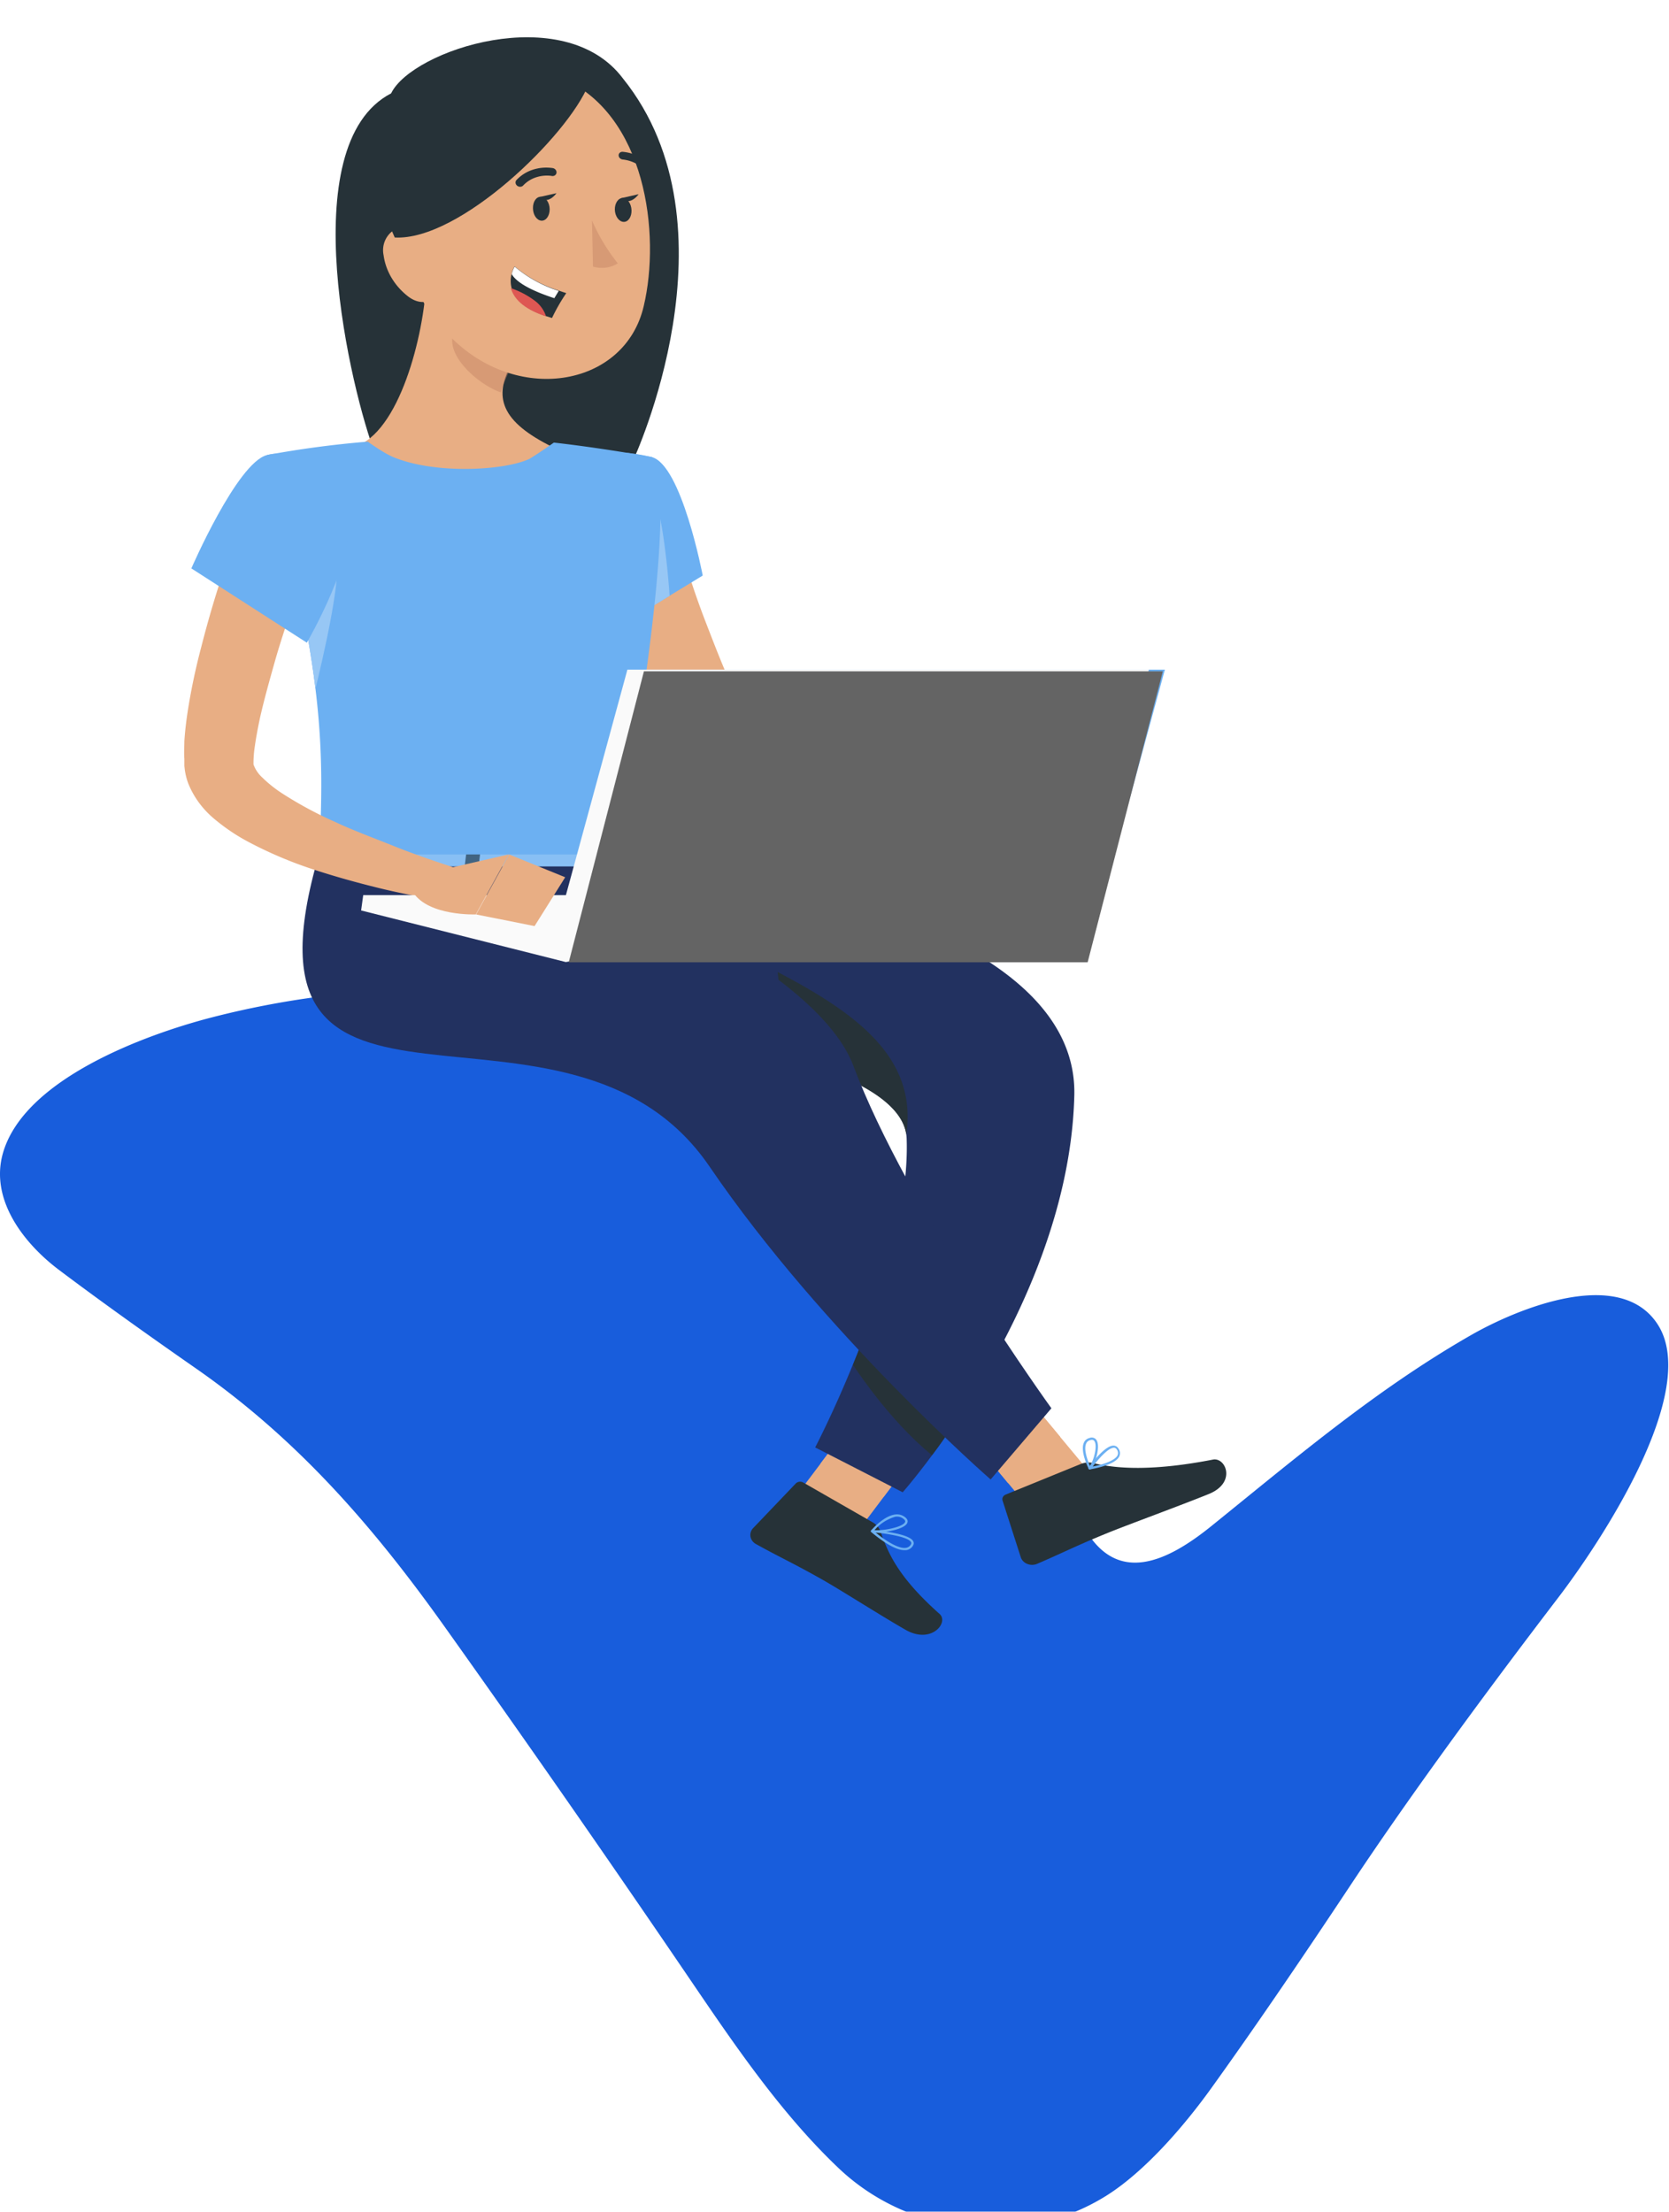
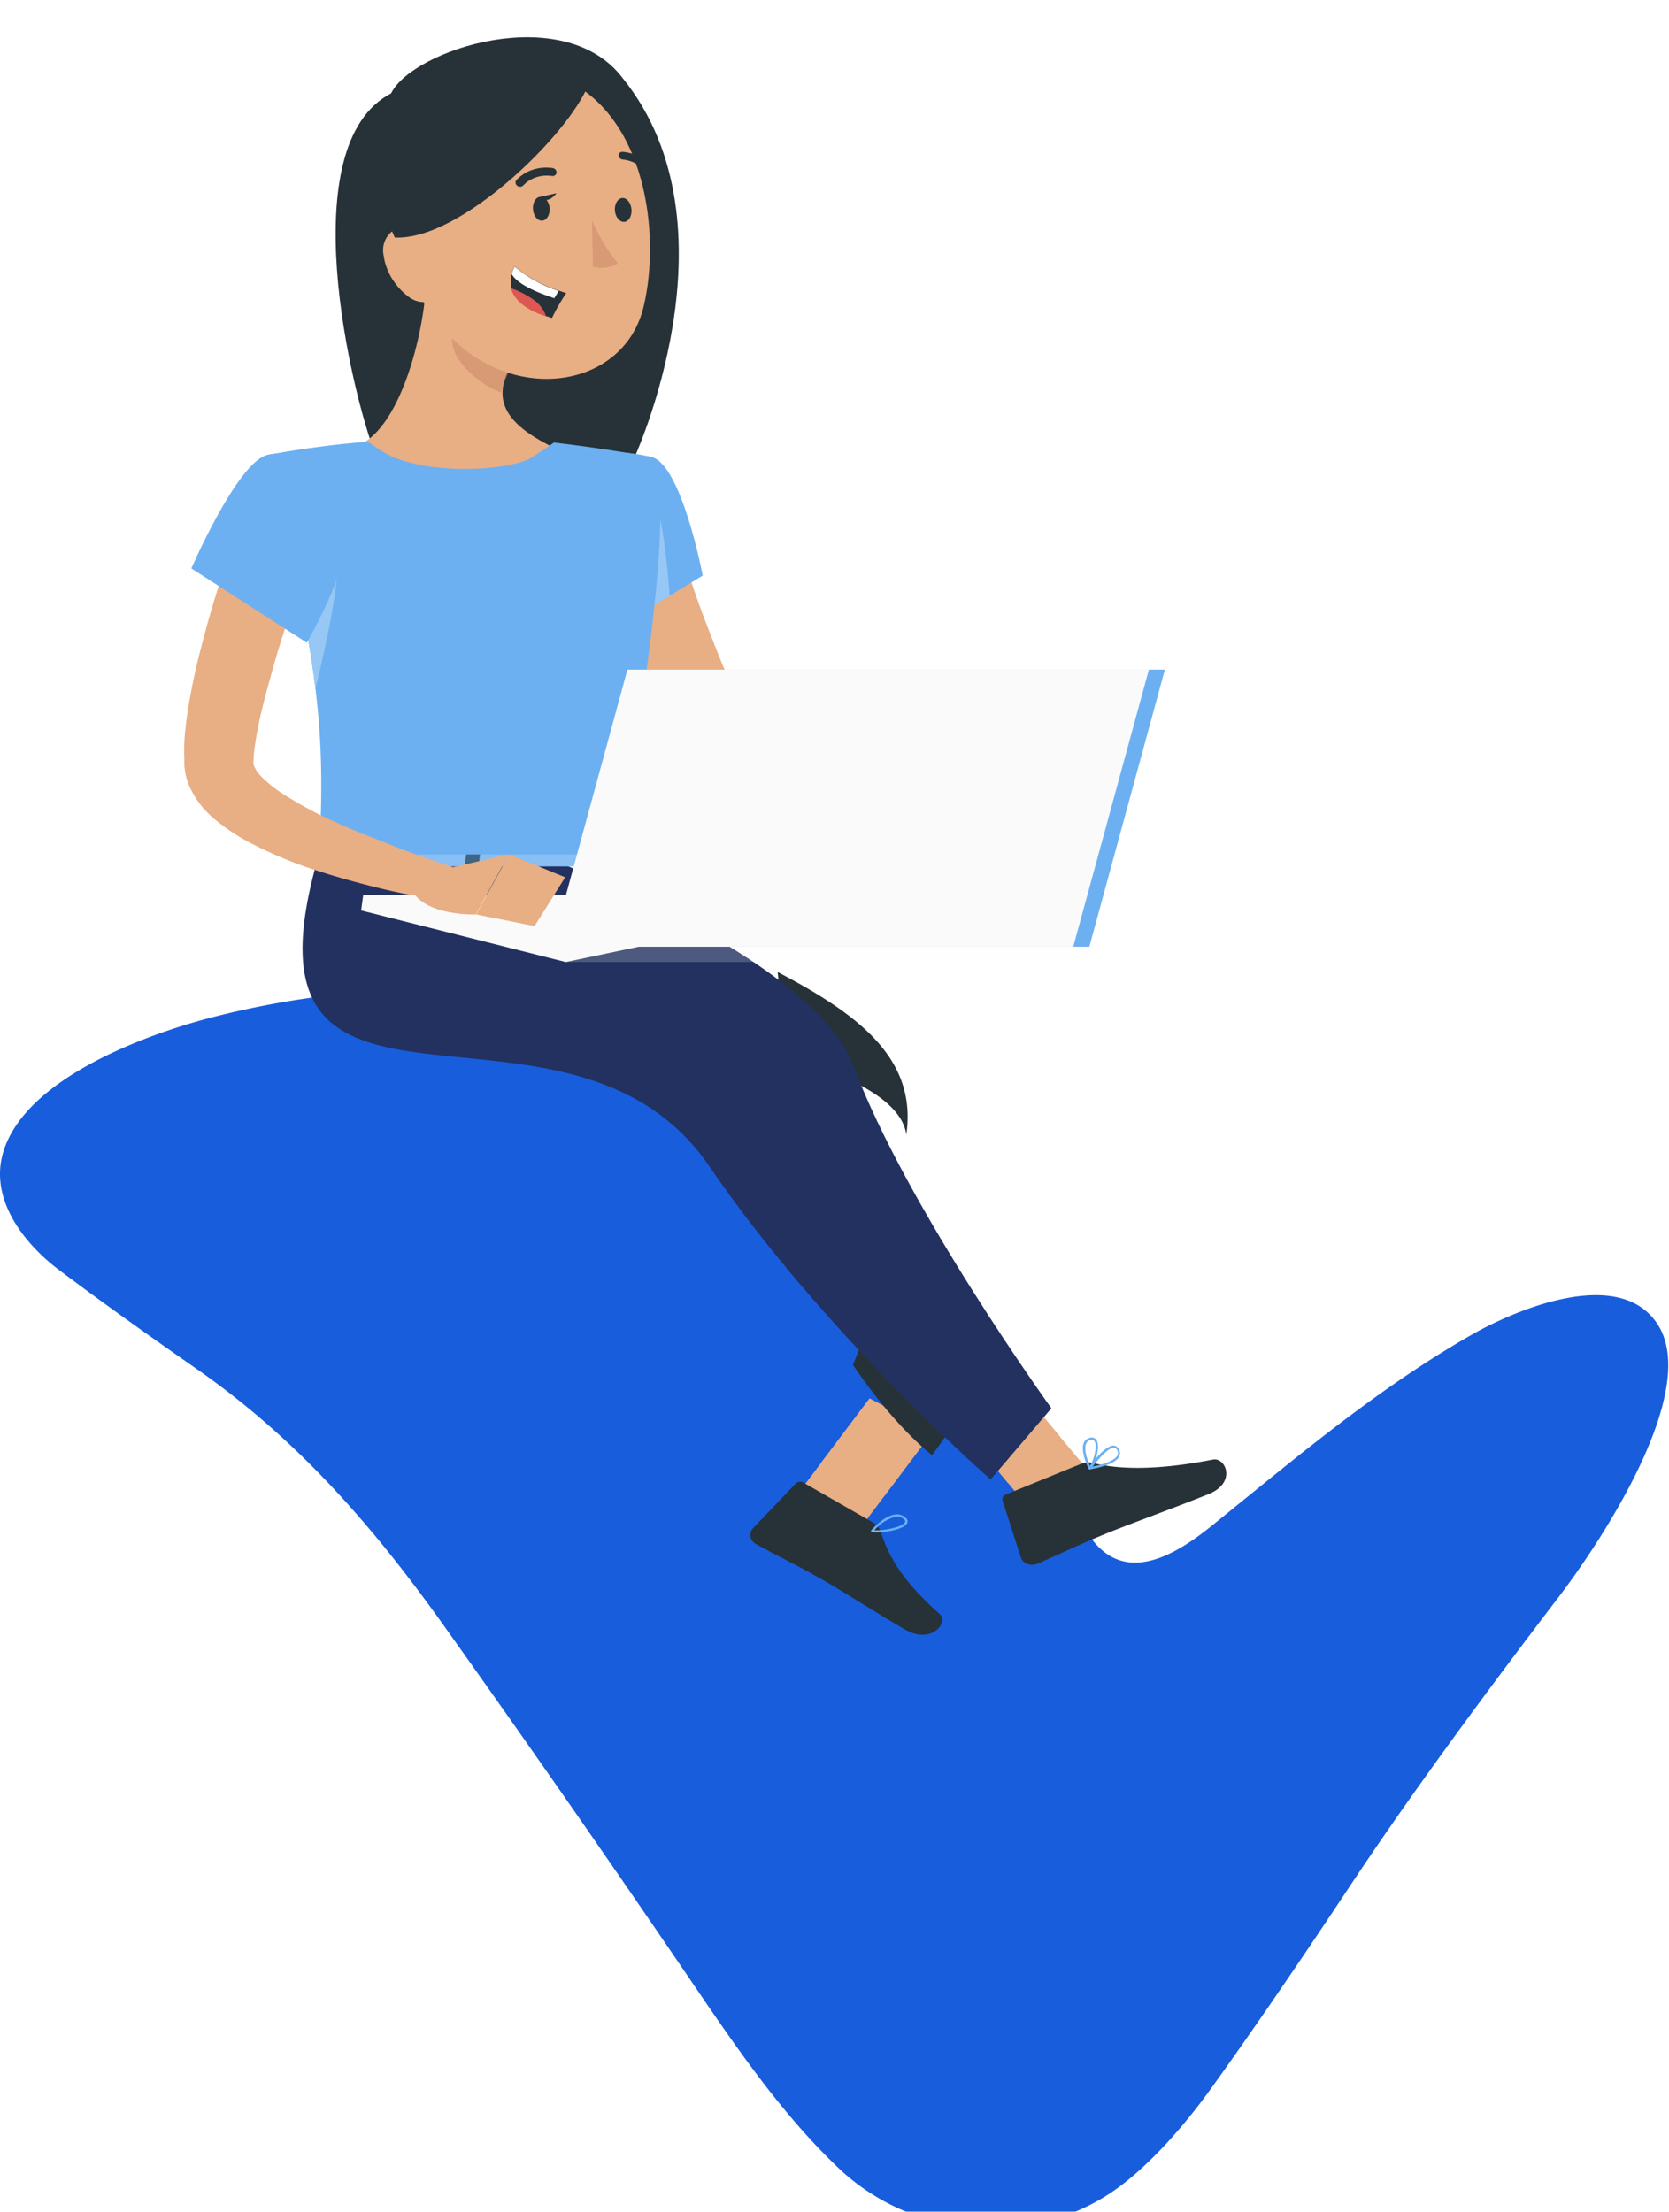
<svg xmlns="http://www.w3.org/2000/svg" width="403" height="534" fill="none">
  <g filter="url(#a)">
    <path fill="#185DDC" d="M267.043 526.182c-20.024 12.484-47.105 9.846-64.519-6.684-14.266-13.534-25.673-30.547-36.693-46.746a4755.403 4755.403 0 0 0-58.401-83.908c-17.248-24.236-35.532-45.337-60.128-62.461-13.23-9.211-24.263-17.152-33.115-23.822-8.41-6.353-16.613-16.848-13.52-28.006 5.04-18.119 34.69-28.821 50.281-32.867 33.558-8.7 75.457-10.537 107.951 2.679 36.803 14.983 66.231 52.891 84.722 86.683a2700.033 2700.033 0 0 1 17.801 33.061c7.996 15.094 20.494 8.879 31.086.331 20.355-16.433 39.882-33.046 62.71-46.11 10.868-6.229 35.822-16.71 45.019-2.624 10.551 16.171-13.975 52.905-23.904 65.913-20.839 27.275-37.535 50.392-50.116 69.353-12.87 19.416-24.111 35.795-33.709 49.149-6.698 9.321-16.171 20.258-25.465 26.059Z" />
  </g>
  <path fill="#E8AE84" d="m186.974 368.185 15.255 8.035 22.999-30.55-15.255-8.035-22.999 30.55Z" />
  <path fill="#263238" d="m210.711 367.54-16.73-9.59a1.517 1.517 0 0 0-.97-.203c-.34.042-.651.195-.874.43l-10.344 10.83a2.49 2.49 0 0 0-.526.953c-.099.348-.116.71-.051 1.064.066.354.214.691.433.991.22.299.507.554.843.747 5.822 3.249 8.927 4.559 16.283 8.734 4.542 2.585 13.586 8.384 19.855 11.983 6.268 3.598 10.519-1.747 8.267-3.791-10.072-8.961-12.46-14.707-14.284-19.948-.336-.907-1.007-1.684-1.902-2.2Z" />
-   <path fill="#6CB0F2" d="M218.376 374.264h.447c.356-.056.692-.188.979-.386.287-.198.517-.455.671-.749.105-.165.161-.352.161-.542 0-.19-.056-.377-.161-.541-1.165-1.904-8.967-2.568-9.86-2.638a.297.297 0 0 0-.176.033.251.251 0 0 0-.115.124.232.232 0 0 0-.056.149c0 .054.02.106.056.148 2.019 1.677 5.57 4.402 8.054 4.402Zm-6.948-4.262c2.718.28 7.764 1.031 8.521 2.288a.52.52 0 0 1 0 .577 1.477 1.477 0 0 1-.492.561 1.69 1.69 0 0 1-.731.277c-1.495.227-4.192-1.153-7.298-3.703Z" />
  <path fill="#6CB0F2" d="M211.585 369.985c2.581 0 6.793-.838 7.472-2.253.175-.367.213-.926-.641-1.52a2.994 2.994 0 0 0-1.059-.494 3.188 3.188 0 0 0-1.192-.065c-2.814.332-5.687 3.704-5.822 3.843a.223.223 0 0 0 0 .262c.014.042.042.08.08.107a.27.27 0 0 0 .133.051c.34.05.684.073 1.029.069Zm5.007-3.825a2.428 2.428 0 0 1 1.456.472c.679.471.524.786.465.89-.524 1.101-4.793 2.062-7.355 1.922 1.276-1.539 3.053-2.681 5.085-3.267l.349-.017Z" />
  <path fill="#E8AE84" d="M144.975 130.751c.291 1.38.524 2.358.815 3.493l.912 3.232c.641 2.148 1.32 4.244 1.941 6.34a184.472 184.472 0 0 0 4.833 12.228 257.357 257.357 0 0 0 5.589 11.965c.97 1.974 1.941 3.912 3.067 5.851l.795 1.468.447.803c.213.402.446.804.698 1.188a20.041 20.041 0 0 0 3.397 3.948 30.064 30.064 0 0 0 7.763 4.908 53.34 53.34 0 0 0 7.763 2.725 92.949 92.949 0 0 0 14.964 2.62c9.678.906 19.434.906 29.112 0l-.155-8.21c-4.425-.436-9.044-.891-13.586-1.572-4.541-.681-8.908-1.362-13.217-2.271a86.911 86.911 0 0 1-12.227-3.493c-3.25-1.016-6.198-2.689-8.617-4.891a4.169 4.169 0 0 1-.757-1.1l-.99-2.289c-.854-1.904-1.649-3.825-2.445-5.746-1.63-3.826-3.105-7.703-4.6-11.546a202.88 202.88 0 0 1-4.095-11.616c-.66-1.939-1.281-3.86-1.941-5.782l-.834-2.882-.718-2.655-17.914 3.284Z" />
  <path fill="#E8AE84" d="m224.355 183.293 12.518-11.493 1.649 16.104s-9.393 5.712-15.895 2.638l1.728-7.249Z" />
-   <path fill="#E8AE84" d="m251.602 170.157.583 13.555-13.664 4.262-1.63-16.105 14.711-1.712ZM255.446 372.534l12.537-11.197-24.745-29.746L230.7 342.77l24.746 29.764Z" />
+   <path fill="#E8AE84" d="m251.602 170.157.583 13.555-13.664 4.262-1.63-16.105 14.711-1.712ZM255.446 372.534l12.537-11.197-24.745-29.746L230.7 342.77l24.746 29.764" />
  <path fill="#263238" d="m260.96 353.46-18.089 7.372c-.315.117-.57.336-.714.614a1.11 1.11 0 0 0-.062.888l4.406 13.712c.125.341.328.656.597.922.269.267.597.479.963.624.366.145.762.219 1.162.217.4-.001.795-.078 1.159-.226 6.25-2.673 9.122-4.245 17.079-7.476 4.891-1.992 17.662-6.655 24.416-9.398 6.754-2.742 4.095-8.908 1.009-8.314-13.857 2.707-22.94 2.341-28.802.856a5.14 5.14 0 0 0-3.124.209Z" />
  <path fill="#E8AE84" d="m225.207 345.671-11.858 15.755-15.255-8.035 11.858-15.738 15.255 8.018ZM230.701 342.77l12.557-11.179 12.751 15.336-12.557 11.196-12.751-15.353Z" />
-   <path fill="#223160" d="M218.92 274.857c.524 14.183-4.29 31.441-9.569 45.834a217.83 217.83 0 0 1-3.396 8.734c-4.813 11.808-9.122 20.035-9.122 20.035l21.136 10.83s2.872-3.249 7.103-8.961c1.941-2.515 3.998-5.537 6.269-8.961 11.839-17.816 27.327-46.934 28.064-77.922 1.165-48.489-110.51-58.148-110.51-58.148h-52.81l14.789 37.816s107.095 4.944 108.046 30.743Z" />
  <path fill="#263238" d="M205.955 329.512c2.756 4.123 10.208 14.621 19.078 21.817 1.941-2.515 3.998-5.537 6.269-8.961l-21.951-21.624a215.74 215.74 0 0 1-3.396 8.768ZM187.77 234.682l2.252 20.612c15.526 4.401 27.637 10.48 28.821 18.62 2.639-18.271-11.49-28.996-31.073-39.232Z" />
  <path fill="#223160" d="M129.913 206.28s66.104 24.28 76.177 51.11c12.848 34.236 47.783 82.62 47.783 82.62L239.2 357.198s-40.33-35.179-67.812-75.459c-34.43-50.655-117.38 2.847-94.362-75.459h52.887Z" />
  <path fill="#6CB0F2" d="M263.151 354.771c2.29-.402 6.249-1.345 7.122-3.162a1.85 1.85 0 0 0 .14-1.021 1.938 1.938 0 0 0-.431-.953 1.211 1.211 0 0 0-.469-.445 1.386 1.386 0 0 0-.656-.166c-2.194 0-5.629 4.786-5.998 5.345a.232.232 0 0 0-.048.14c0 .05.017.099.048.14a.33.33 0 0 0 .128.095c.051.021.107.03.164.027Zm5.822-5.24a.784.784 0 0 1 .373.096.693.693 0 0 1 .267.253c.174.21.286.456.326.716a1.42 1.42 0 0 1-.093.769c-.524 1.065-2.736 2.061-5.997 2.707 1.242-1.624 3.707-4.541 5.124-4.541Z" />
  <path fill="#6CB0F2" d="M263.151 354.771a.353.353 0 0 0 .129-.03.298.298 0 0 0 .103-.075c1.262-1.555 2.388-5.712 1.301-7.092a1.337 1.337 0 0 0-.738-.457 1.455 1.455 0 0 0-.892.073 2.013 2.013 0 0 0-.789.385 1.757 1.757 0 0 0-.512.663c-1.028 2.061 1.029 6.201 1.126 6.376a.318.318 0 0 0 .233.157h.039Zm.504-7.144a.698.698 0 0 1 .32.064.615.615 0 0 1 .243.198c.815 1.03 0 4.419-1.029 6.043-.485-1.135-1.63-4-.892-5.467.081-.185.21-.351.375-.485.165-.133.362-.23.576-.284.13-.045.268-.069.407-.069ZM76.037 202.507l-.562 5.764c-.253.454.33.908 1.164.908h72.587c.64 0 1.184-.279 1.222-.646l.641-5.782c0-.401-.524-.733-1.223-.733H77.221a1.44 1.44 0 0 0-.663.104 1.29 1.29 0 0 0-.52.385Z" />
  <path fill="#FAFAFA" d="m76.037 202.507-.562 5.764c-.253.454.33.908 1.164.908h72.587c.64 0 1.184-.279 1.222-.646l.641-5.782c0-.401-.524-.733-1.223-.733H77.221a1.44 1.44 0 0 0-.663.104 1.29 1.29 0 0 0-.52.385Z" opacity=".2" />
-   <path fill="#6CB0F2" d="M85.799 209.808h-1.941c-.388 0-.68-.175-.66-.402l.912-7.511c0-.21.369-.402.757-.402h1.941c.388 0 .68.192.66.402l-.912 7.511c-.02.227-.37.402-.757.402Z" />
  <path fill="#263238" d="M85.799 209.808h-1.941c-.388 0-.68-.175-.66-.402l.912-7.511c0-.21.369-.402.757-.402h1.941c.388 0 .68.192.66.402l-.912 7.511c-.02.227-.37.402-.757.402Z" opacity=".6" />
  <path fill="#6CB0F2" d="M143.753 209.808h-1.941c-.388 0-.699-.175-.66-.402l.912-7.511c0-.21.369-.402.757-.402h1.941c.388 0 .679.192.66.402l-.912 7.511c-.039.227-.291.402-.757.402Z" />
  <path fill="#263238" d="M143.753 209.808h-1.941c-.388 0-.699-.175-.66-.402l.912-7.511c0-.21.369-.402.757-.402h1.941c.388 0 .679.192.66.402l-.912 7.511c-.039.227-.291.402-.757.402Z" opacity=".6" />
  <path fill="#6CB0F2" d="M114.775 209.808h-1.941c-.388 0-.679-.175-.659-.402l.912-7.511c0-.21.369-.402.757-.402h1.941c.388 0 .679.192.659.402l-.912 7.511c-.039.227-.427.402-.757.402Z" />
  <path fill="#263238" d="M114.775 209.808h-1.941c-.388 0-.679-.175-.659-.402l.912-7.511c0-.21.369-.402.757-.402h1.941c.388 0 .679.192.659.402l-.912 7.511c-.039.227-.427.402-.757.402Z" opacity=".6" />
  <path fill="#6CB0F2" d="M281.277 161.668h-125.9l-18.244 66.9h125.901l18.243-66.9Z" />
  <path fill="#FAFAFA" d="m263.036 228.569-.504 3.703H136.611l.524-3.703h125.901Z" opacity=".2" />
  <path fill="#263238" d="M90.64 109.729c-5.756-14.857-20.225-74.744 3.8-87.189 5.054-10.49 41.72-22.494 55.943-3.64 28.88 35.84 2.507 92.245 2.507 92.245l-62.25-1.416Z" />
  <path fill="#E8AE84" d="M102.975 65.291c.181 11.87-5.216 36.03-15.43 41.73 0 0 4.759 9.456 27.87 14.423 25.484 5.435 20.261-12.448 20.261-12.448-13.254-6.003-16.874-11.799-12.691-20.095l-20.01-23.61Z" />
  <path fill="#C78767" fill-opacity=".5" d="m111.598 74.847 11.763 13.918a36.081 36.081 0 0 0-2.424 5.985c-5.12-1.828-12.182-7.856-11.736-13.022a18.69 18.69 0 0 1 2.397-6.88Z" />
  <path fill="#E8AE84" d="M96.486 43.436c1.73 19.632 2.016 27.939 12.846 38.452 16.292 15.853 41.636 11.278 46.106-7.985 4.116-17.364.574-46.53-20.099-55.186-4.544-1.927-9.459-2.773-14.28-2.46-4.822.312-9.392 1.774-13.279 4.247-3.888 2.473-6.964 5.876-8.94 9.888-1.976 4.012-2.786 8.501-2.354 13.044Z" />
  <path fill="#E8AE84" d="M92.626 61.64c.514 3.78 2.603 7.32 5.808 9.844 4.203 3.336 8.36.385 8.856-4.233.425-4.21-1.308-11.042-6.383-12.555a7.391 7.391 0 0 0-3.385-.142 6.499 6.499 0 0 0-2.934 1.38 5.816 5.816 0 0 0-1.775 2.569 5.924 5.924 0 0 0-.187 3.136Z" />
  <path fill="#263238" d="M128.688 50.303c.021 1.597.953 2.936 2.068 2.978 1.116.042 1.986-1.2 1.965-2.798-.021-1.598-.969-2.904-2.094-2.971-1.126-.068-1.986 1.2-1.939 2.79ZM148.457 50.6c.047 1.59.969 2.904 2.094 2.97 1.125.068 1.986-1.2 1.939-2.79-.047-1.59-.979-2.929-2.068-2.978-1.09-.05-1.986 1.2-1.965 2.798Z" />
-   <path fill="#263238" d="m150.025 47.836 4.183-.944s-2.097 3.02-4.183.944Z" />
  <path fill="#C78767" fill-opacity=".5" d="M142.936 53.222a46.235 46.235 0 0 0 6.233 10.364 6.97 6.97 0 0 1-2.855 1.023 7.752 7.752 0 0 1-3.134-.246l-.244-11.141Z" />
  <path fill="#263238" d="M136.735 70.768a44.947 44.947 0 0 0-3.444 6.007l-1.263-.394c-5.724-1.865-7.837-4.48-8.486-6.81a6.749 6.749 0 0 1 .002-3.448c.139-.64.378-1.25.708-1.81a30.367 30.367 0 0 0 10.554 5.8c1.161.424 1.929.655 1.929.655Z" />
  <path fill="#fff" d="m134.916 70.232-1.069 1.762c-5.411-1.766-9.047-3.717-10.287-5.794a6.246 6.246 0 0 1 .714-1.828 30.608 30.608 0 0 0 10.642 5.86Z" />
  <path fill="#DE5753" d="M131.853 76.388c-5.734-1.869-7.852-4.49-8.501-6.823 2.163.732 4.2 1.821 6.012 3.216 1.182.952 2.052 2.213 2.489 3.607Z" />
  <path fill="#263238" d="M125.885 45.05a1.125 1.125 0 0 1-1.221-.432.973.973 0 0 1-.18-.625.875.875 0 0 1 .263-.568 9.352 9.352 0 0 1 3.877-2.44 10.577 10.577 0 0 1 4.758-.415 1.132 1.132 0 0 1 .754.391c.093.11.163.236.203.369.041.132.051.27.032.403a.866.866 0 0 1-.145.37.907.907 0 0 1-.296.27.999.999 0 0 1-.396.126c-.142.015-.288 0-.428-.041a8.424 8.424 0 0 0-3.762.387 7.452 7.452 0 0 0-3.045 1.97.922.922 0 0 1-.414.235ZM157.892 42.702a1.05 1.05 0 0 1-.642-.029 1.065 1.065 0 0 1-.512-.393 8.641 8.641 0 0 0-2.724-2.55 8.966 8.966 0 0 0-3.581-1.209 1.15 1.15 0 0 1-.724-.303 1.006 1.006 0 0 1-.329-.674.822.822 0 0 1 .271-.658.896.896 0 0 1 .326-.187c.123-.04.256-.056.389-.046 1.596.15 3.157.654 4.551 1.47 1.394.817 2.58 1.922 3.457 3.22a.966.966 0 0 1 .16.346.875.875 0 0 1 .009.367.83.83 0 0 1-.143.333.873.873 0 0 1-.273.246l-.235.067ZM130.183 47.588l4.182-.945s-2.027 2.972-4.182.945Z" />
  <path fill="#263238" d="M95.315 57.342c15.638.852 41.785-24.55 46.792-36.938-4.699-15.51-40.227 1.414-40.227 1.414s-22.444.002-6.565 35.524Z" />
  <path fill="#6CB0F2" d="M157.298 110.33c7.278 1.747 12.383 28.629 12.383 28.629l-20.068 12.227s-19.234-27.196-13.586-34.393c5.784-7.458 10.655-8.891 21.271-6.463Z" />
  <path fill="#6CB0F2" d="m157.958 120.132-15.526 3.249-1.495 13.711a155.314 155.314 0 0 0 8.734 14.149l12.014-7.389c-.427-6.358-1.747-19.458-3.727-23.72ZM81.277 134.908 72.019 142c1.941 9.432 3.3 17.293 4.154 24.28 1.727-7.005 6.132-25.922 5.104-31.372Z" />
  <path fill="#FAFAFA" d="m157.958 120.132-15.526 3.249-1.495 13.711a155.314 155.314 0 0 0 8.734 14.149l12.014-7.389c-.427-6.358-1.747-19.458-3.727-23.72Z" opacity=".3" />
  <path fill="#6CB0F2" d="M77.123 206.298h71.811c16.865-93.293 8.442-95.948 8.442-95.948s-11.548-2.131-23.639-3.494c0 0-3.482 2.478-5.901 3.935-6.02 2.815-22.678 3.797-32.896-.442-2.368-.984-6.133-3.72-6.133-3.72a241.396 241.396 0 0 0-24.318 3.232c13.877 53.957 13.74 70.149 12.634 96.437Z" />
  <path fill="#E8AE84" d="M57.637 127.628a262.154 262.154 0 0 0-9.044 28.594 152.11 152.11 0 0 0-3.164 14.864c-.407 2.551-.737 5.153-.912 7.878 0 1.363-.116 2.76 0 4.227V184.938l.097.839a15.59 15.59 0 0 0 .776 3.196c1.324 3.417 3.58 6.48 6.56 8.908a46.866 46.866 0 0 0 7.764 5.241 99.32 99.32 0 0 0 15.74 6.725c5.298 1.746 10.635 3.231 15.973 4.541 5.337 1.31 10.674 2.323 16.244 3.127l2.193-7.983c-4.871-1.607-9.898-3.301-14.711-5.24-4.813-1.939-9.704-3.721-14.207-5.834a93.84 93.84 0 0 1-12.751-6.865 30.832 30.832 0 0 1-4.852-3.86 7.81 7.81 0 0 1-2.135-3.179c-.01-1.479.1-2.956.33-4.419.291-2.114.718-4.315 1.184-6.551.99-4.454 2.27-8.995 3.552-13.554 1.28-4.559 2.814-9.118 4.328-13.66a2043.84 2043.84 0 0 1 4.58-13.589l-17.545-5.153Z" />
  <path fill="#FAFAFA" d="M81.277 134.908 72.019 142c1.941 9.432 3.3 17.293 4.154 24.28 1.727-7.005 6.132-25.922 5.104-31.372Z" opacity=".3" />
  <path fill="#6CB0F2" d="M64.41 109.879c-7.2 1.956-18.205 27.353-18.205 27.353l27.89 17.939s12.537-21.711 9.529-30.061c-3.144-8.716-11.024-17.485-19.214-15.231Z" />
  <path fill="#FAFAFA" d="M277.415 161.668h-125.92l-18.244 66.9h125.901l18.263-66.9Z" />
  <path fill="#FAFAFA" d="m213.622 216.115-77.012 16.157-49.413-12.454.505-3.703h125.92Z" />
  <path fill="#E8AE84" d="m106.199 210.106 16.671-3.826-7.977 14.498s-11.334.437-15.08-5.24l6.386-5.432ZM136.473 211.801l-7.395 11.79-14.11-2.812 7.977-14.48 13.528 5.502Z" />
-   <path fill="#646464" d="M280.781 162.084H155.485l-18.156 70.249h125.296l18.156-70.249Z" />
  <defs>
    <filter id="a" width="402.821" height="303.194" x="0" y="234.806" color-interpolation-filters="sRGB" filterUnits="userSpaceOnUse">
      <feFlood flood-opacity="0" result="BackgroundImageFix" />
      <feBlend in="SourceGraphic" in2="BackgroundImageFix" result="shape" />
      <feColorMatrix in="SourceAlpha" result="hardAlpha" values="0 0 0 0 0 0 0 0 0 0 0 0 0 0 0 0 0 0 127 0" />
      <feOffset dy="4" />
      <feGaussianBlur stdDeviation="2" />
      <feComposite in2="hardAlpha" k2="-1" k3="1" operator="arithmetic" />
      <feColorMatrix values="0 0 0 0 0 0 0 0 0 0 0 0 0 0 0 0 0 0 0.25 0" />
      <feBlend in2="shape" result="effect1_innerShadow_304_1211" />
    </filter>
  </defs>
</svg>